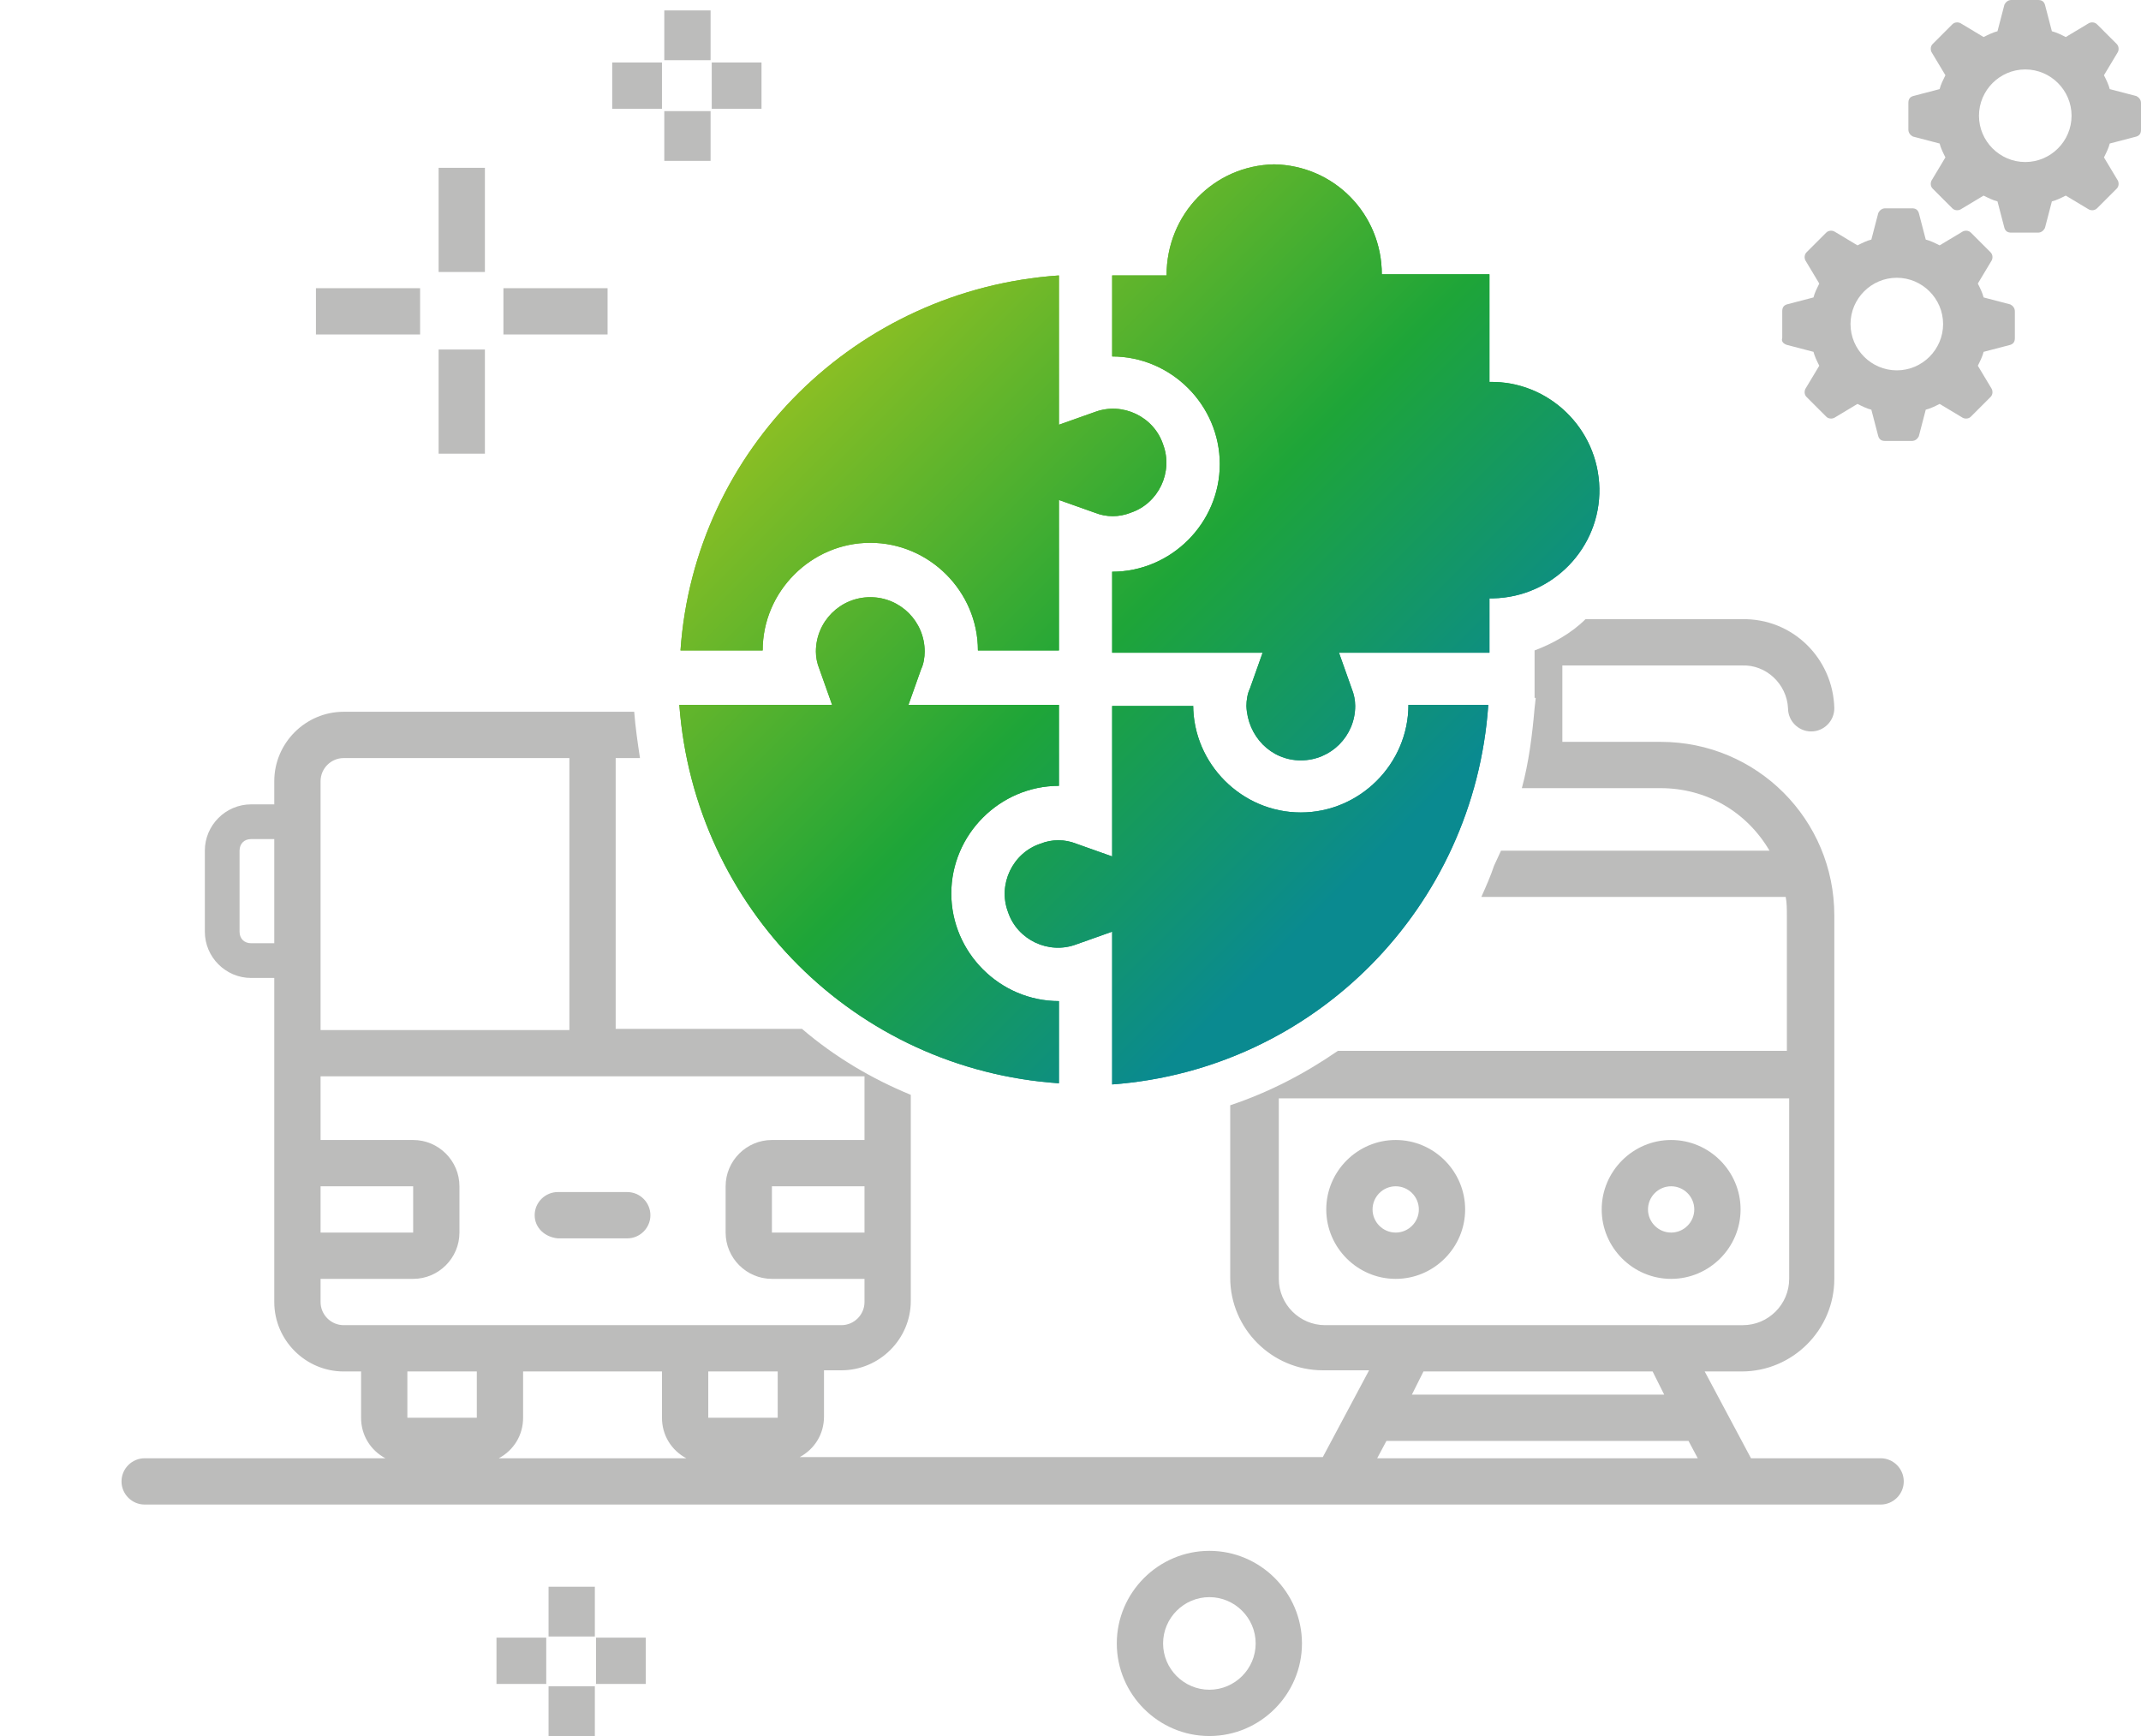
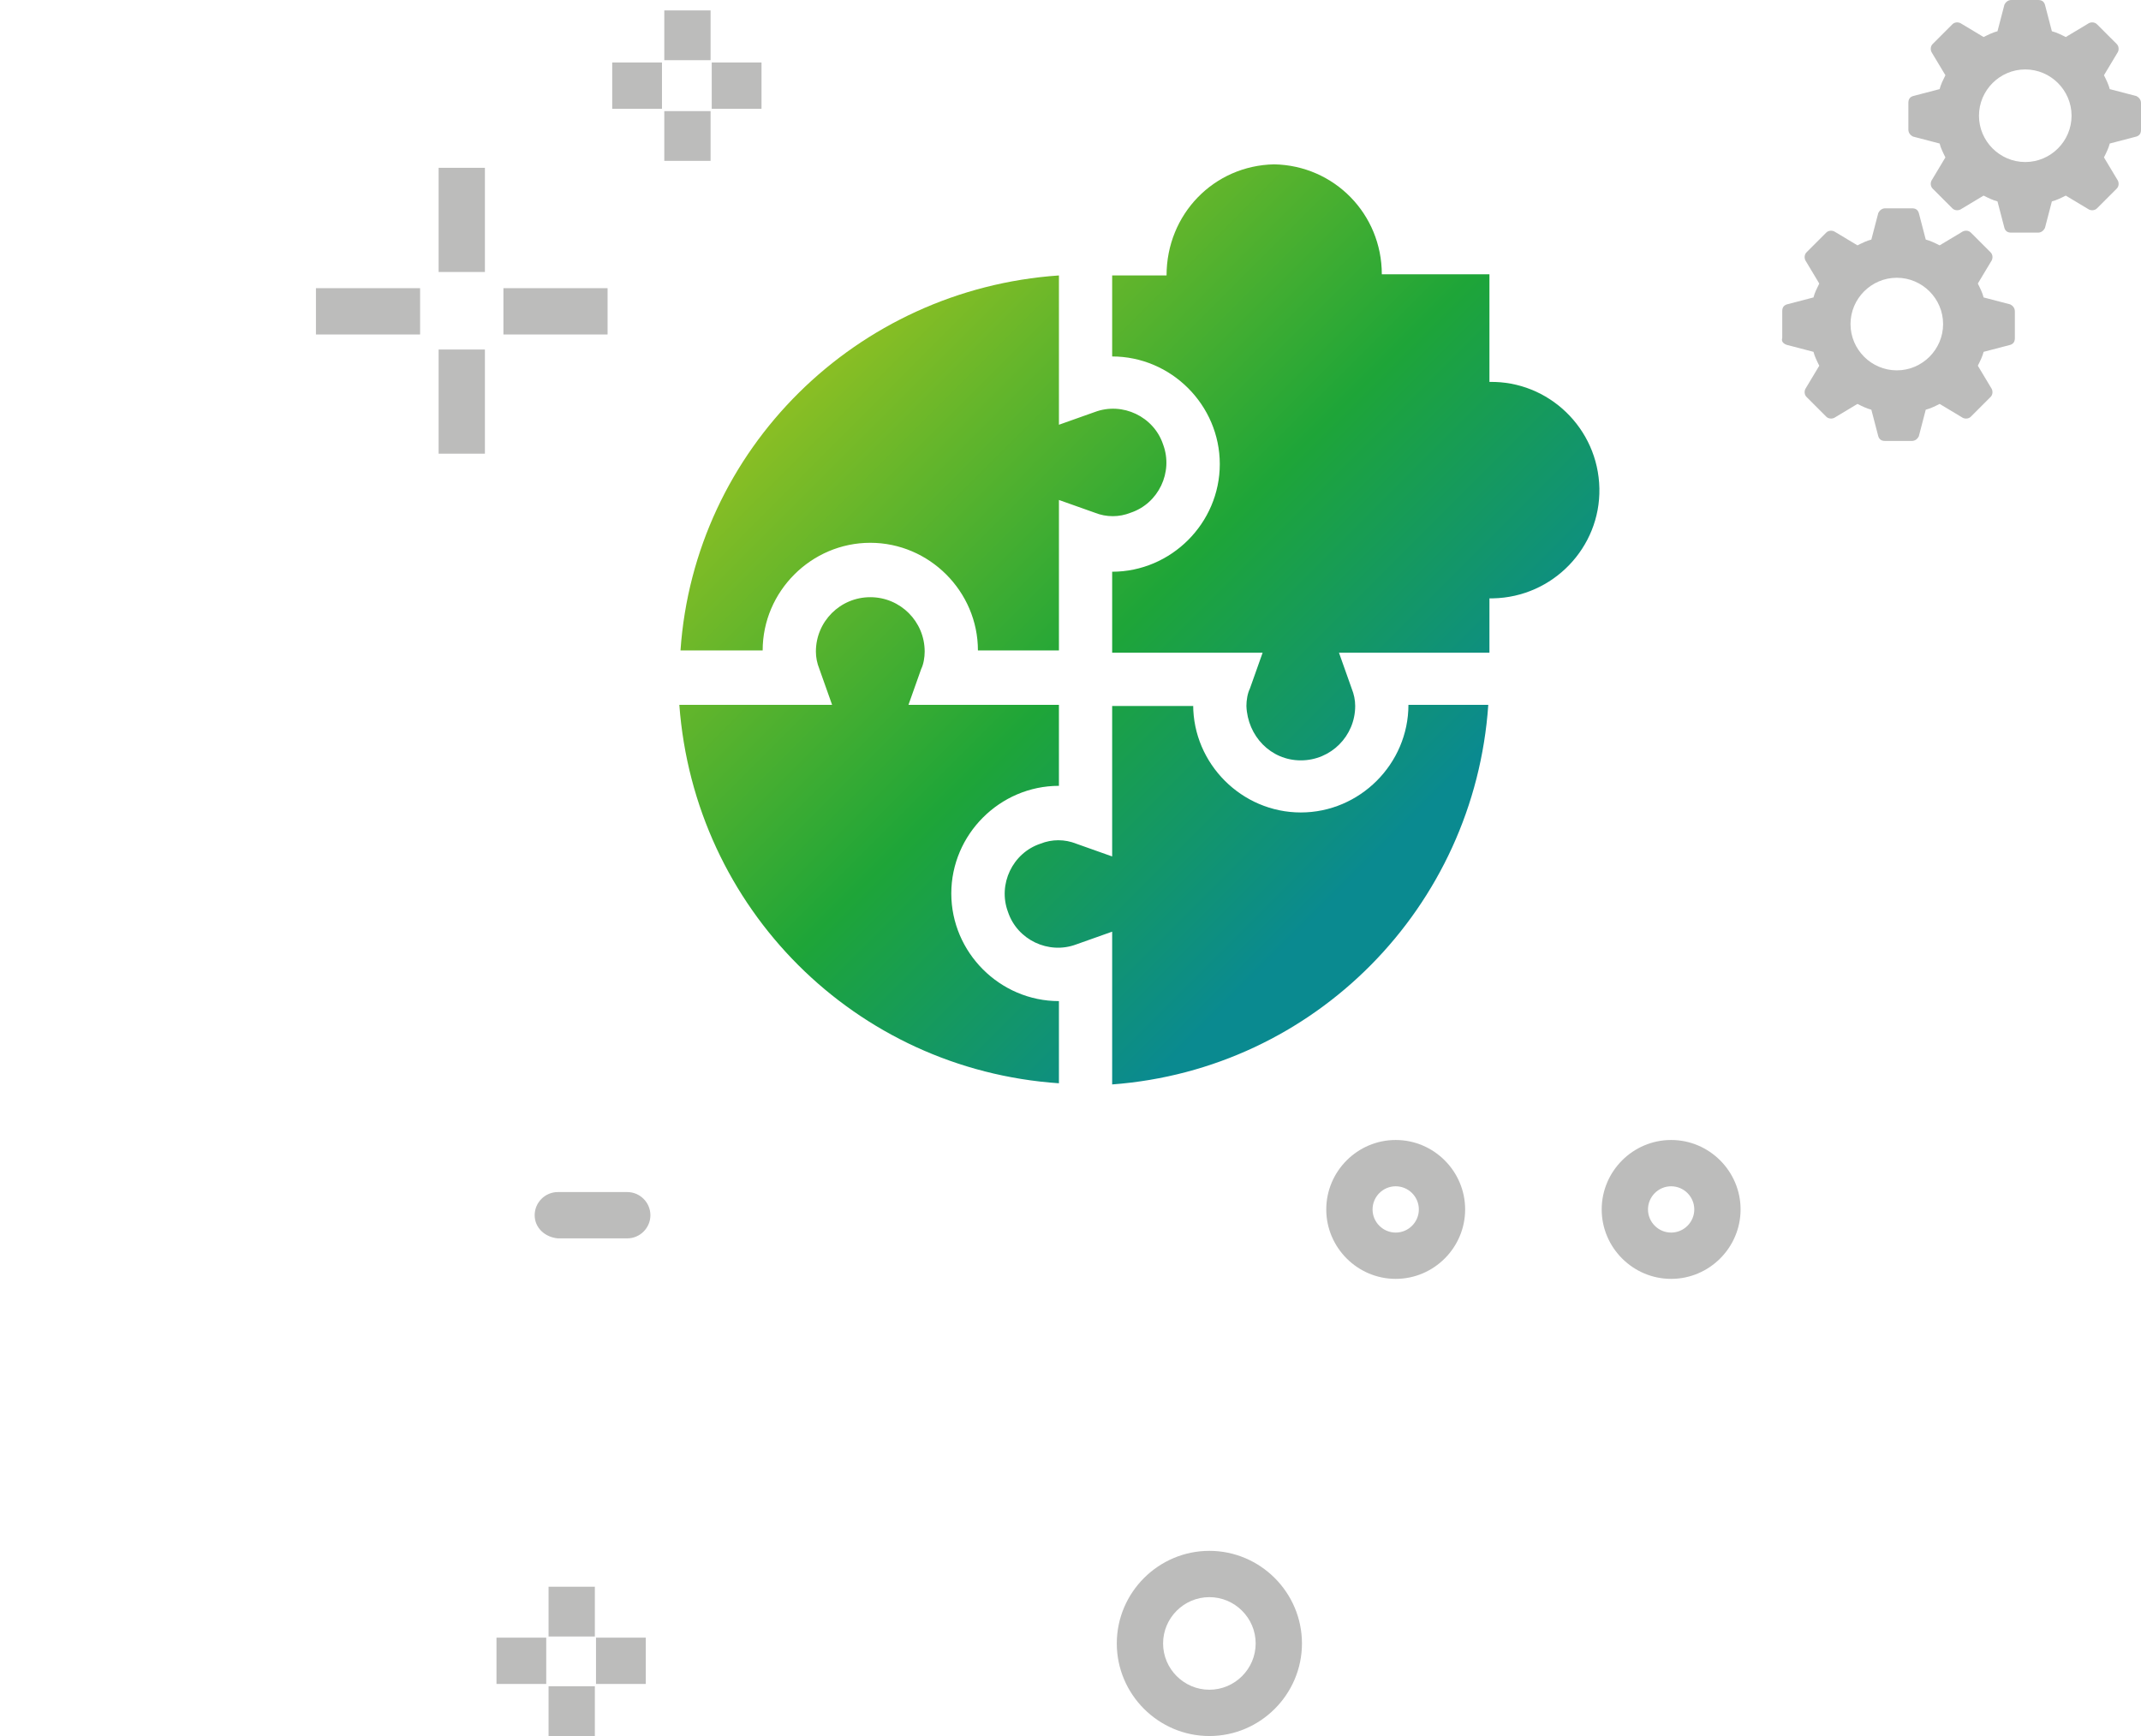
<svg xmlns="http://www.w3.org/2000/svg" xmlns:xlink="http://www.w3.org/1999/xlink" version="1.1" id="Layer_1" x="0px" y="0px" viewBox="0 0 185 150" style="enable-background:new 0 0 185 150;" xml:space="preserve">
  <style type="text/css">
	.st0{fill:#BCBCBB;}
	.st1{fill:url(#SVGID_1_);}
</style>
  <rect x="61.5" y="5.4" class="st0" width="4.3" height="4" />
  <rect x="57.4" y="0.9" class="st0" width="4" height="4.3" />
  <rect x="52.9" y="5.4" class="st0" width="4.3" height="4" />
  <rect x="57.4" y="9.6" class="st0" width="4" height="4.3" />
  <rect x="43.5" y="24.9" class="st0" width="9" height="4" />
  <rect x="27.3" y="24.9" class="st0" width="9" height="4" />
  <rect x="37.9" y="14.5" class="st0" width="4" height="9" />
  <rect x="37.9" y="30.2" class="st0" width="4" height="9" />
  <g>
    <path class="st0" d="M154.4,29.8l2.3,0.6c0.1,0.4,0.3,0.8,0.5,1.2l-1.2,2c-0.1,0.2-0.1,0.5,0.1,0.7l1.7,1.7   c0.2,0.2,0.5,0.2,0.7,0.1l2-1.2c0.4,0.2,0.8,0.4,1.2,0.5l0.6,2.3c0.1,0.3,0.3,0.4,0.6,0.4h2.3c0.3,0,0.5-0.2,0.6-0.4l0.6-2.3   c0.4-0.1,0.8-0.3,1.2-0.5l2,1.2c0.2,0.1,0.5,0.1,0.7-0.1l1.7-1.7c0.2-0.2,0.2-0.5,0.1-0.7l-1.2-2c0.2-0.4,0.4-0.8,0.5-1.2l2.3-0.6   c0.3-0.1,0.4-0.3,0.4-0.6v-2.3c0-0.3-0.2-0.5-0.4-0.6l-2.3-0.6c-0.1-0.4-0.3-0.8-0.5-1.2l1.2-2c0.1-0.2,0.1-0.5-0.1-0.7l-1.7-1.7   c-0.2-0.2-0.5-0.2-0.7-0.1l-2,1.2c-0.4-0.2-0.8-0.4-1.2-0.5l-0.6-2.3c-0.1-0.3-0.3-0.4-0.6-0.4h-2.3c-0.3,0-0.5,0.2-0.6,0.4   l-0.6,2.3c-0.4,0.1-0.8,0.3-1.2,0.5l-2-1.2c-0.2-0.1-0.5-0.1-0.7,0.1l-1.7,1.7c-0.2,0.2-0.2,0.5-0.1,0.7l1.2,2   c-0.2,0.4-0.4,0.8-0.5,1.2l-2.3,0.6c-0.3,0.1-0.4,0.3-0.4,0.6v2.3C153.9,29.5,154.1,29.7,154.4,29.8z M163.9,24c2.2,0,4,1.8,4,4   s-1.8,4-4,4s-4-1.8-4-4S161.7,24,163.9,24z" />
    <path class="st0" d="M184.6,8.3l-2.3-0.6c-0.1-0.4-0.3-0.8-0.5-1.2l1.2-2c0.1-0.2,0.1-0.5-0.1-0.7l-1.7-1.7   c-0.2-0.2-0.5-0.2-0.7-0.1l-2,1.2c-0.4-0.2-0.8-0.4-1.2-0.5l-0.6-2.3c-0.1-0.3-0.3-0.4-0.6-0.4h-2.3c-0.3,0-0.5,0.2-0.6,0.4   l-0.6,2.3c-0.4,0.1-0.8,0.3-1.2,0.5l-2-1.2c-0.2-0.1-0.5-0.1-0.7,0.1l-1.7,1.7c-0.2,0.2-0.2,0.5-0.1,0.7l1.2,2   c-0.2,0.4-0.4,0.8-0.5,1.2l-2.3,0.6c-0.3,0.1-0.4,0.3-0.4,0.6v2.3c0,0.3,0.2,0.5,0.4,0.6l2.3,0.6c0.1,0.4,0.3,0.8,0.5,1.2l-1.2,2   c-0.1,0.2-0.1,0.5,0.1,0.7l1.7,1.7c0.2,0.2,0.5,0.2,0.7,0.1l2-1.2c0.4,0.2,0.8,0.4,1.2,0.5l0.6,2.3c0.1,0.3,0.3,0.4,0.6,0.4h2.3   c0.3,0,0.5-0.2,0.6-0.4l0.6-2.3c0.4-0.1,0.8-0.3,1.2-0.5l2,1.2c0.2,0.1,0.5,0.1,0.7-0.1l1.7-1.7c0.2-0.2,0.2-0.5,0.1-0.7l-1.2-2   c0.2-0.4,0.4-0.8,0.5-1.2l2.3-0.6c0.3-0.1,0.4-0.3,0.4-0.6V8.9C185,8.6,184.8,8.4,184.6,8.3z M175,14c-2.2,0-4-1.8-4-4s1.8-4,4-4   s4,1.8,4,4S177.2,14,175,14z" />
  </g>
  <g>
    <rect x="51.5" y="141.5" class="st0" width="4.3" height="4" />
    <rect x="47.4" y="137.1" class="st0" width="4" height="4.3" />
    <rect x="42.9" y="141.5" class="st0" width="4.3" height="4" />
    <rect x="47.4" y="145.7" class="st0" width="4" height="4.3" />
  </g>
  <path class="st0" d="M104.5,134c-4.4,0-8,3.6-8,8s3.6,8,8,8s8-3.6,8-8S108.9,134,104.5,134z M104.5,146c-2.2,0-4-1.8-4-4s1.8-4,4-4  s4,1.8,4,4S106.7,146,104.5,146z" />
  <g>
    <linearGradient id="SVGID_1_" gradientUnits="userSpaceOnUse" x1="71.726" y1="26.404" x2="119.198" y2="73.876">
      <stop offset="0" style="stop-color:#95C122" />
      <stop offset="0.558" style="stop-color:#1EA538" />
      <stop offset="1" style="stop-color:#0A8A90" />
    </linearGradient>
    <path class="st1" d="M91.5,23.8v12.9l3.1-1.1c2.4-0.9,5.1,0.4,5.9,2.8c0.9,2.4-0.4,5.1-2.8,5.9c-1,0.4-2.1,0.4-3.1,0l-3.1-1.1v13   h-7c0-5.1-4.2-9.3-9.3-9.3c-5.1,0-9.3,4.2-9.3,9.3v0h-7.1C60,38.8,74,25,91.5,23.8z M110.1,14.2c5.2,0.1,9.3,4.3,9.3,9.5h9.3V33   c5.1-0.1,9.4,4,9.5,9.2c0.1,5.1-4,9.4-9.2,9.5c0,0,0,0,0,0c-0.1,0-0.2,0-0.3,0v4.7h-13l1.1,3.1c0.2,0.5,0.3,1,0.3,1.5   c0,2.6-2.1,4.7-4.7,4.7c-2.6,0-4.6-2.1-4.7-4.7c0-0.5,0.1-1.1,0.3-1.5l1.1-3.1h-13v-7c5.1,0,9.3-4.2,9.3-9.3c0-5.1-4.2-9.3-9.3-9.3   h0v-7h4.7C100.8,18.5,104.9,14.3,110.1,14.2z M103.1,60.9c0,5.1,4.2,9.3,9.3,9.3c5.1,0,9.3-4.2,9.3-9.3h6.9   c-1.2,17.5-15,31.5-32.5,32.8V80.5L93,81.6c-2.4,0.9-5.1-0.4-5.9-2.8c-0.9-2.4,0.4-5.1,2.8-5.9c1-0.4,2.1-0.4,3.1,0l3.1,1.1v-13   H103.1z M75.2,51.6c2.6,0,4.7,2.1,4.7,4.7c0,0.5-0.1,1.1-0.3,1.5l-1.1,3.1h13v7c-5.1,0-9.3,4.2-9.3,9.3s4.2,9.3,9.3,9.3l0,0v7.1   C73.9,92.4,60,78.5,58.7,60.9h13.2l-1.1-3.1c-0.2-0.5-0.3-1-0.3-1.5C70.5,53.7,72.6,51.6,75.2,51.6z" />
    <g>
      <defs>
-         <path id="SVGID_00000166635724187542648900000005582961174761426870_" d="M91.5,23.8v12.9l3.1-1.1c2.4-0.9,5.1,0.4,5.9,2.8     c0.9,2.4-0.4,5.1-2.8,5.9c-1,0.4-2.1,0.4-3.1,0l-3.1-1.1v13h-7c0-5.1-4.2-9.3-9.3-9.3c-5.1,0-9.3,4.2-9.3,9.3v0h-7.1     C60,38.8,74,25,91.5,23.8z M110.1,14.2c5.2,0.1,9.3,4.3,9.3,9.5h9.3V33c5.1-0.1,9.4,4,9.5,9.2c0.1,5.1-4,9.4-9.2,9.5c0,0,0,0,0,0     c-0.1,0-0.2,0-0.3,0v4.7h-13l1.1,3.1c0.2,0.5,0.3,1,0.3,1.5c0,2.6-2.1,4.7-4.7,4.7c-2.6,0-4.6-2.1-4.7-4.7c0-0.5,0.1-1.1,0.3-1.5     l1.1-3.1h-13v-7c5.1,0,9.3-4.2,9.3-9.3c0-5.1-4.2-9.3-9.3-9.3h0v-7h4.7C100.8,18.5,104.9,14.3,110.1,14.2z M103.1,60.9     c0,5.1,4.2,9.3,9.3,9.3c5.1,0,9.3-4.2,9.3-9.3h6.9c-1.2,17.5-15,31.5-32.5,32.8V80.5L93,81.6c-2.4,0.9-5.1-0.4-5.9-2.8     c-0.9-2.4,0.4-5.1,2.8-5.9c1-0.4,2.1-0.4,3.1,0l3.1,1.1v-13H103.1z M75.2,51.6c2.6,0,4.7,2.1,4.7,4.7c0,0.5-0.1,1.1-0.3,1.5     l-1.1,3.1h13v7c-5.1,0-9.3,4.2-9.3,9.3s4.2,9.3,9.3,9.3l0,0v7.1C73.9,92.4,60,78.5,58.7,60.9h13.2l-1.1-3.1     c-0.2-0.5-0.3-1-0.3-1.5C70.5,53.7,72.6,51.6,75.2,51.6z" />
-       </defs>
+         </defs>
      <linearGradient id="SVGID_00000168090601248928678080000005003336140164638126_" gradientUnits="userSpaceOnUse" x1="71.726" y1="26.404" x2="119.198" y2="73.876">
        <stop offset="0" style="stop-color:#95C122" />
        <stop offset="0.558" style="stop-color:#1EA538" />
        <stop offset="1" style="stop-color:#0A8A90" />
      </linearGradient>
      <use xlink:href="#SVGID_00000166635724187542648900000005582961174761426870_" style="overflow:visible;fill:url(#SVGID_00000168090601248928678080000005003336140164638126_);" />
      <clipPath id="SVGID_00000147219655055433671760000002305328004539097987_">
        <use xlink:href="#SVGID_00000166635724187542648900000005582961174761426870_" style="overflow:visible;" />
      </clipPath>
    </g>
  </g>
  <path class="st0" d="M48.2,103c-1.1,0-2,0.9-2,2c0,1.1,0.9,1.9,2,2l6,0c1.1,0,2-0.9,2-2c0-1.1-0.9-2-2-2L48.2,103z" />
  <path class="st0" d="M150.4,104.5c0-3.3-2.7-6-6-6c-3.3,0-6,2.7-6,6c0,3.3,2.7,6,6,6l0,0C147.7,110.5,150.4,107.8,150.4,104.5z   M142.4,104.5c0-1.1,0.9-2,2-2c1.1,0,2,0.9,2,2c0,1.1-0.9,2-2,2c0,0,0,0,0,0h0C143.3,106.5,142.4,105.6,142.4,104.5z" />
  <path class="st0" d="M126.6,104.5c0-3.3-2.7-6-6-6c-3.3,0-6,2.7-6,6c0,3.3,2.7,6,6,6l0,0C123.9,110.5,126.6,107.8,126.6,104.5z   M118.6,104.5c0-1.1,0.9-2,2-2c1.1,0,2,0.9,2,2c0,1.1-0.9,2-2,2C119.5,106.5,118.6,105.6,118.6,104.5  C118.6,104.5,118.6,104.5,118.6,104.5z" />
-   <path class="st0" d="M132.7,60.3l-0.1,0.9c-0.2,2.3-0.5,4.7-1.1,6.9h12c3.9,0,7.4,2,9.4,5.4h-23.2c-0.2,0.4-0.4,0.9-0.6,1.3  c-0.3,0.9-0.7,1.8-1.1,2.7h26.3c0.1,0.5,0.1,1.1,0.1,1.6v11.7h-38.8c-2.9,2-6,3.6-9.3,4.7v14.9c0,4.4,3.6,8,8,8h4l-4,7.5H69.1  c1.3-0.7,2.1-2,2.1-3.5v-4l1.5,0c3.3,0,6-2.7,6-6v-2h0v-12h0l0-3.8c-3.4-1.4-6.6-3.3-9.4-5.7H53.2V65.5l2.1,0  c-0.2-1.3-0.4-2.7-0.5-4l-25.1,0c-3.3,0-6,2.7-6,6l0,2h-2c-2.2,0-4,1.8-4,4v7c0,2.2,1.8,4,4,4h2l0,14l0,12v2c0,3.3,2.7,6,6,6l1.5,0  v4c0,1.5,0.8,2.8,2.1,3.5H12.5c-1.1,0-2,0.9-2,2s0.9,2,2,2h150c1.1,0,2-0.9,2-2s-0.9-2-2-2h-11.2l-4-7.5h3.2c4.4,0,8-3.6,8-8V79.1  c0-8.3-6.7-15-15-15h-8.5v-6.6h15.5c2.1-0.1,3.9,1.6,4,3.7c0,1.1,0.9,2,2,2s2-0.9,2-2c-0.1-4.3-3.6-7.8-8-7.7h-13.5  c-1.2,1.2-2.8,2.1-4.4,2.7V60.3z M23.7,81.5h-2c-0.6,0-1-0.4-1-1v-7c0-0.6,0.4-1,1-1h2L23.7,81.5z M74.7,106.5h-8v-4h8L74.7,106.5z   M27.7,80.5L27.7,80.5l0-7l0,0l0-6c0-1.1,0.9-2,2-2l19.5,0V89H27.7L27.7,80.5z M27.7,102.5l8,0l0,4l-8,0L27.7,102.5z M41.2,122.5h-6  v-4h6V122.5z M43.1,126c1.3-0.7,2.1-2,2.1-3.5v-4l12,0v4c0,1.5,0.8,2.8,2.1,3.5H43.1z M67.2,122.5h-6v-4l6,0V122.5z M67.2,114.5h-6  l0,0l-31.5,0c-1.1,0-2-0.9-2-2v-2l8,0c2.2,0,4-1.8,4-4l0-4c0-2.2-1.8-4-4-4l-8,0l0-5.5h47l0,5.5h-8c-2.2,0-4,1.8-4,4v4  c0,2.2,1.8,4,4,4h8v2c0,1.1-0.9,2-2,2L67.2,114.5L67.2,114.5z M114.5,114.5c-2.2,0-4-1.8-4-4V94.9h44.1v15.6c0,2.2-1.8,4-4,4H114.5z   M143.8,120.5H122l1-2h19.8L143.8,120.5z M119,126l0.8-1.5h26.1l0.8,1.5H119z" />
</svg>